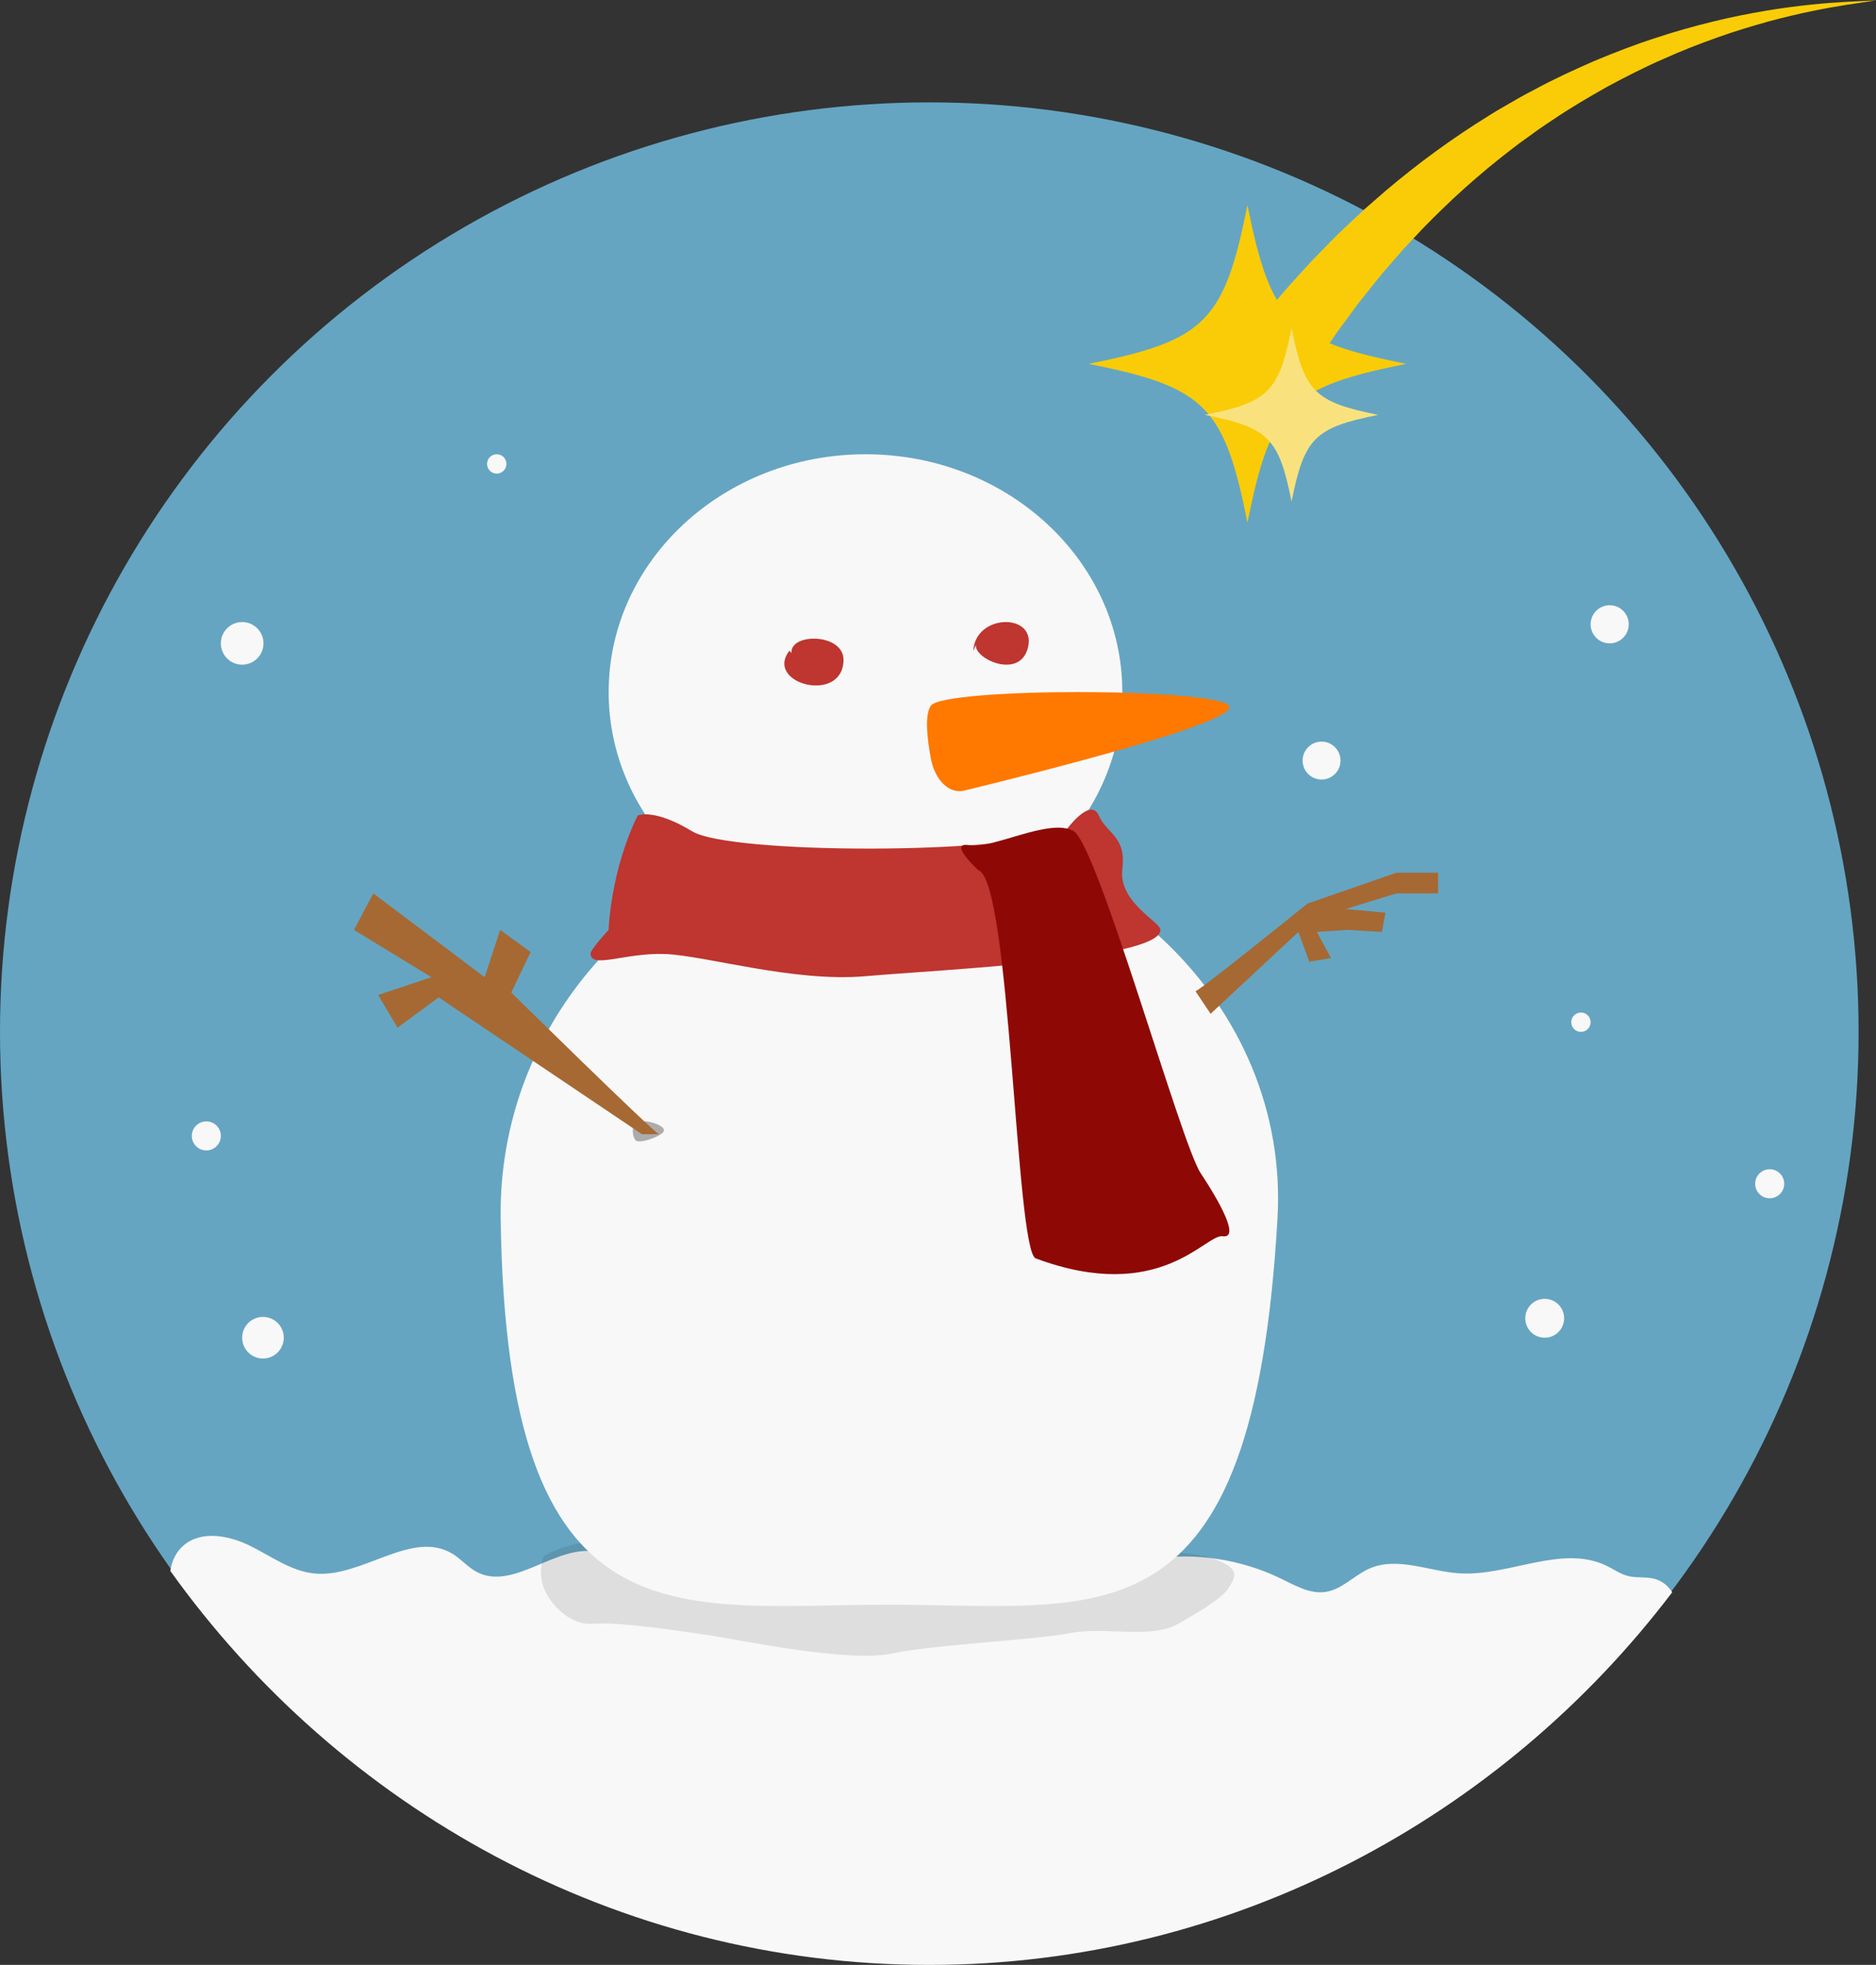
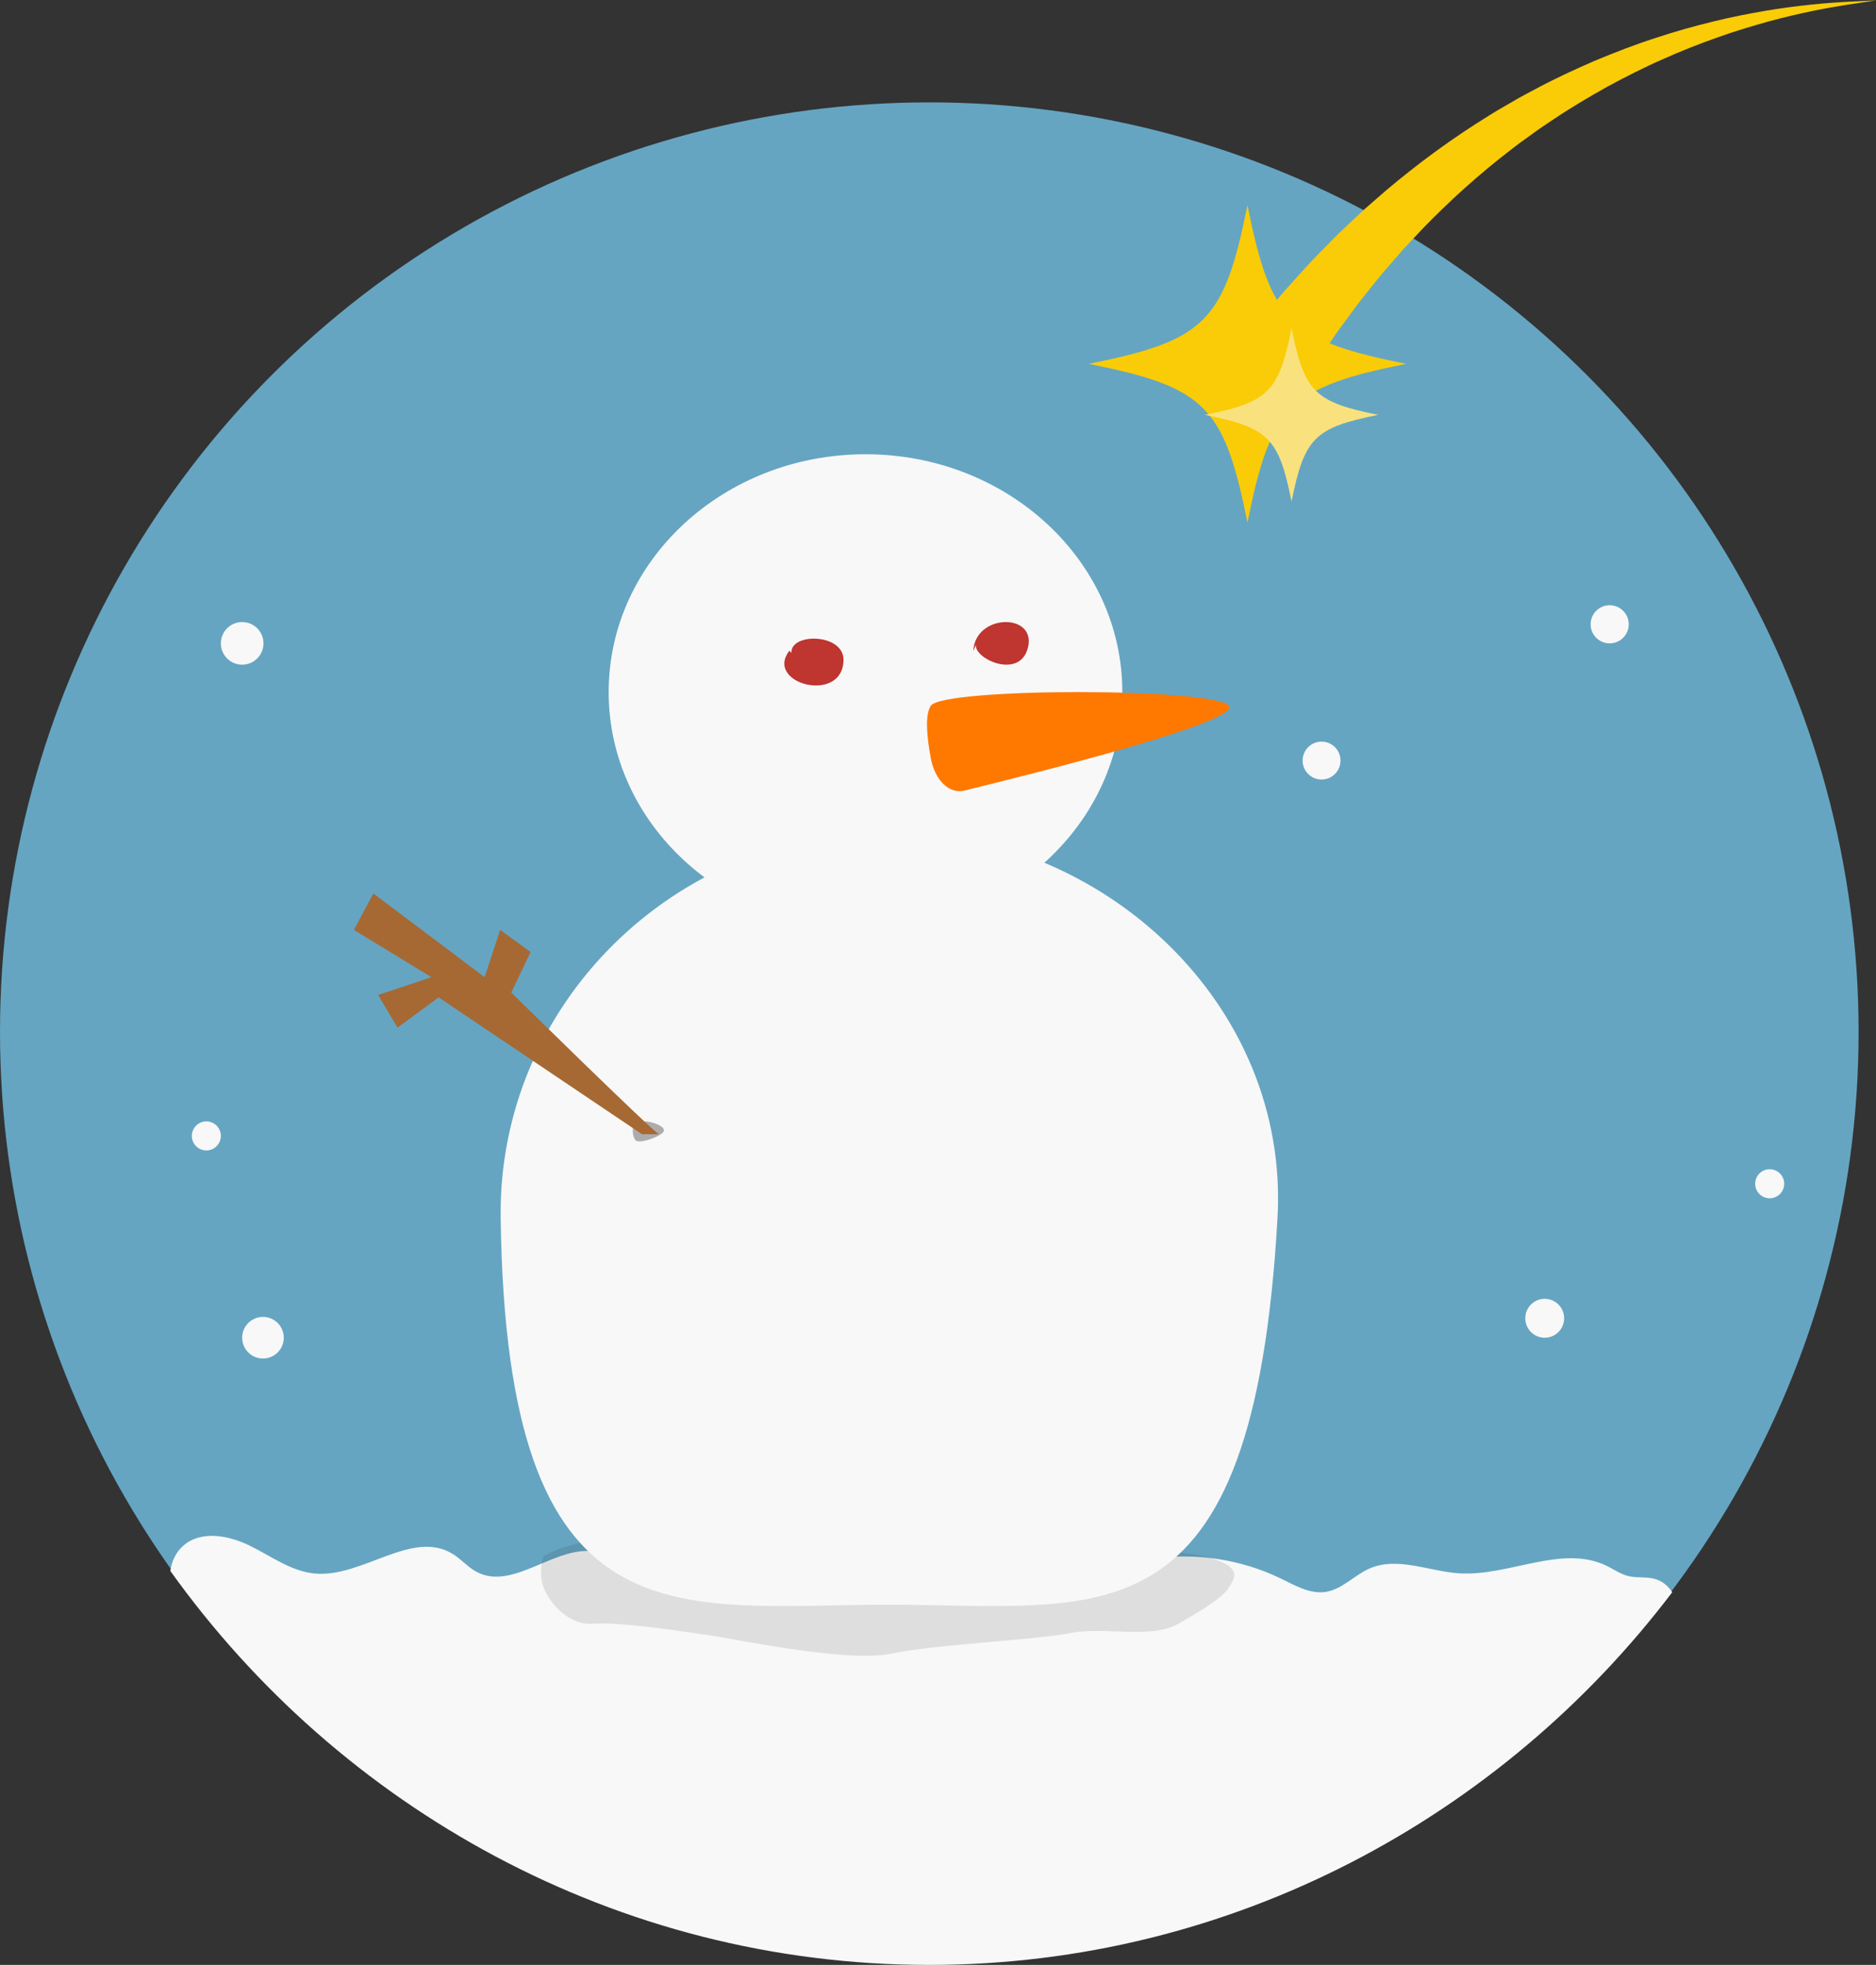
<svg xmlns="http://www.w3.org/2000/svg" version="1.1" x="0px" y="0px" viewBox="0 0 516.793 541.163" style="enable-background:new 0 0 516.793 541.163;" xml:space="preserve">
  <rect x="0" y="0" width="516.793" height="541.163" fill="#333333" stroke="none" />
  <g id="_x23_snowman">
    <g>
      <g>
        <circle style="fill:#65a5c2;" cx="256" cy="284.195" r="256" />
      </g>
      <g>
        <path style="fill:#F8F8F8;" d="M255.959,541.163c83.604,0,157.857-40.898,204.698-102.638c-1.125-1.735-2.718-3.088-4.739-3.661     c-2.398-0.68-5-0.204-7.418-0.81c-2.106-0.528-3.915-1.834-5.866-2.787c-12.388-6.047-26.908,2.933-40.671,2.045     c-8.294-0.535-16.9-4.641-24.544-1.384c-4.289,1.828-7.651,5.822-12.264,6.508c-4.27,0.635-8.322-1.742-12.201-3.632     c-11.069-5.394-23.807-7.316-35.979-5.429c-3.201,0.496-6.43,1.251-9.643,0.841c-2.713-0.346-5.291-1.512-8.022-1.659     c-6.861-0.367-12.431,5.586-19.151,7.016c-9.612,2.045-18.941-5.457-28.757-4.976c-7.135,0.35-13.535,4.882-20.663,5.355     c-5.845,0.388-11.48-1.986-17.259-2.939c-13.586-2.241-28.308,3.304-40.919-2.214c-2.524-1.105-4.889-2.635-7.567-3.287     c-11.396-2.779-23.386,10.93-33.719,5.388c-2.408-1.292-4.216-3.479-6.541-4.914c-11.223-6.925-24.894,6.608-38.033,5.381     c-6.461-0.603-11.948-4.726-17.759-7.607c-5.812-2.881-13.419-4.351-18.349-0.141c-2.129,1.818-3.267,4.313-3.668,7.036     C93.443,497.729,169.732,541.163,255.959,541.163z" />
      </g>
      <ellipse style="fill:#F8F8F8;" cx="238.423" cy="190.608" rx="70.75" ry="65.5" />
      <path style="fill:#FF7800;" d="M265.63,217.738c-4.091,0.998-8.051-2.779-9.197-8.84c-1.071-5.667-1.727-12.015-0.005-14.539    c3.411-5,77.948-5,82.064,0C342.051,198.681,286.185,212.722,265.63,217.738z" />
      <path style="fill:#BF352F;" d="M217.476,179.196c-7.057,9.099,14.67,14.828,14.89,2.632c0.135-7.473-14.776-7.616-14.34-1.965" />
      <path style="opacity:0.12;fill:#231F20;" d="M149.74,428.628c0,0-1.605,4.136,0,8.544s7.123,10.616,13.745,10.031    c6.622-0.585,23.728,1.934,32.005,3.194c8.277,1.259,38.235,7.557,50.019,5.038c11.784-2.519,39.927-3.779,49.307-5.668    c9.381-1.889,22.073,1.8,29.798-2.564c7.725-4.363,12.455-7.512,13.953-10.031s4.257-5.753-6.779-8.544    S174.071,413.156,149.74,428.628z" />
      <path style="fill:#BF352F;" d="M269.159,176.789c-2.724,3.82,11.906,11.246,14.073,1.315c2.046-9.381-14.641-9.088-15.12,1.226" />
      <path style="fill:#F8F8F8;" d="M351.923,335.453c-6.75,118.905-47.906,106.5-107,106.5s-105.417,12.405-107-106.5    c-0.783-58.813,47.906-106.5,107-106.5S355.257,276.729,351.923,335.453z" />
-       <path style="fill:#BF352F;" d="M167.667,256.108c0,0,0.431-16.056,8.007-31.517c0,0,4.5-2.043,15,4.362    c10.5,6.405,87.502,6.46,103.164-0.517c0,0,6.574-9.004,8.836-3.845c2.263,5.159,7.632,5.644,6.5,14.767    c-1.132,9.123,10.497,14.536,10.5,16.75c0.011,8.25-61.557,11-81.25,12.75s-44.25-5.724-55.25-6.112    c-11-0.388-20.092,4.109-20.5,0C162.553,261.541,167.667,256.108,167.667,256.108z" />
-       <path style="fill:#8E0906;" d="M269.573,239.725c0,0-8.811-8.059-2.495-6.93c6.316,1.129,22.004-7.588,28.626-3.947    c6.622,3.641,29.577,85.976,35.012,94.193c5.435,8.217,10.87,18.103,6.114,17.427c-4.756-0.676-17.157,18.89-51.517,6.107    C279.781,344.517,278.406,242.764,269.573,239.725z" />
      <path style="opacity:0.35;fill:#231F20;" d="M177.621,308.849c1.61-0.08,5.61,1.254,5.27,2.621c-0.34,1.367-6.8,3.75-7.82,2.559    c-1.02-1.192-0.792-3.792-0.562-3.667C174.738,310.487,176.731,308.894,177.621,308.849z" />
      <path style="fill:#A66933;" d="M181.507,312.373c-2-1.015-40.667-39.015-40.667-39.015l5.333-11.163l-8.397-6.087l-4.27,13.015    L102.84,246.06l-5.333,10.049l21.333,13.015l-14.667,4.902l5.333,8.995l11.333-8.329l56,37.681H181.507z" />
-       <path style="fill:#A66933;" d="M329.316,272.975c0.361,0.494,30.857-24.116,30.857-24.116l24.5-8.5h11.5v5.701h-11.5l-14,4.299    l11,1l-1,5.312l-9.5-0.562l-8.429,0.562l3.929,7.188l-6,1l-3-8.188l-24.181,22.546L329.316,272.975z" />
-       <circle style="fill:#F8F8F8;" cx="435.508" cy="281.527" r="2.668" />
      <circle style="fill:#F8F8F8;" cx="56.84" cy="312.846" r="4" />
      <circle style="fill:#F8F8F8;" cx="66.71" cy="177.191" r="5.87" />
-       <circle style="fill:#F8F8F8;" cx="136.84" cy="127.775" r="2.667" />
      <circle style="fill:#F8F8F8;" cx="72.442" cy="368.423" r="5.732" />
      <circle style="fill:#F8F8F8;" cx="425.528" cy="363.069" r="5.354" />
      <circle style="fill:#F8F8F8;" cx="443.426" cy="171.941" r="5.25" />
      <circle style="fill:#F8F8F8;" cx="364.059" cy="209.472" r="5.219" />
      <circle style="fill:#F8F8F8;" cx="487.507" cy="326.025" r="4" />
      <g>
        <path style="fill:#F9CC07;" d="M516.793,0c0,0-0.719,0.231-2.141,0.433c-1.406,0.212-3.469,0.522-6.094,0.917     c-5.236,0.821-12.681,2.209-21.406,4.572c-4.351,1.221-9.041,2.599-13.9,4.34c-4.863,1.721-9.931,3.682-15.045,5.985     c-5.142,2.232-10.297,4.872-15.46,7.641c-5.109,2.88-10.242,5.879-15.149,9.22c-1.229,0.832-2.478,1.626-3.685,2.484     l-3.597,2.593c-2.42,1.681-4.693,3.552-6.997,5.324c-4.557,3.618-8.876,7.37-12.924,11.13     c-4.023,3.789-7.823,7.531-11.239,11.261c-0.864,0.92-1.716,1.828-2.555,2.721c-0.805,0.927-1.598,1.84-2.378,2.737     c-1.544,1.809-3.084,3.503-4.471,5.215c-2.725,3.47-5.336,6.531-7.399,9.462c-2.101,2.897-4.015,5.343-5.41,7.506     c-2.874,4.245-4.517,6.67-4.517,6.67l-15.785-11.452c0,0,2.013-2.412,5.535-6.632c1.713-2.14,4.024-4.565,6.569-7.414     c2.504-2.882,5.623-5.889,8.882-9.265c1.655-1.666,3.477-3.313,5.307-5.062c0.922-0.866,1.86-1.747,2.812-2.642     c0.986-0.86,1.987-1.732,3.001-2.617c4.013-3.578,8.435-7.138,13.078-10.702c4.67-3.535,9.611-7.022,14.772-10.334     c2.607-1.619,5.176-3.325,7.887-4.835l4.026-2.327c1.348-0.767,2.738-1.468,4.104-2.204c5.456-2.959,11.102-5.541,16.675-7.978     c5.628-2.328,11.198-4.503,16.703-6.262c5.477-1.831,10.855-3.312,15.977-4.564c5.118-1.271,10.017-2.19,14.532-2.979     c9.055-1.498,16.655-2.134,21.966-2.428c2.654-0.13,4.739-0.232,6.16-0.302C516.042,0.158,516.793,0,516.793,0z" />
        <path style="fill:#F9CC07;" d="M387.377,100.211c-32.105,6.42-37.31,11.624-43.73,43.73c-6.42-32.105-11.624-37.31-43.73-43.73     c32.105-6.42,37.31-11.624,43.73-43.73C350.068,88.587,355.272,93.791,387.377,100.211z" />
        <path style="fill:#F9E27D;" d="M379.674,114.258c-17.532,3.506-20.374,6.348-23.88,23.88c-3.506-17.532-6.348-20.374-23.88-23.88     c17.532-3.506,20.374-6.348,23.88-23.88C359.3,107.911,362.142,110.753,379.674,114.258z" />
      </g>
    </g>
  </g>
  <g id="Livello_1">
</g>
</svg>